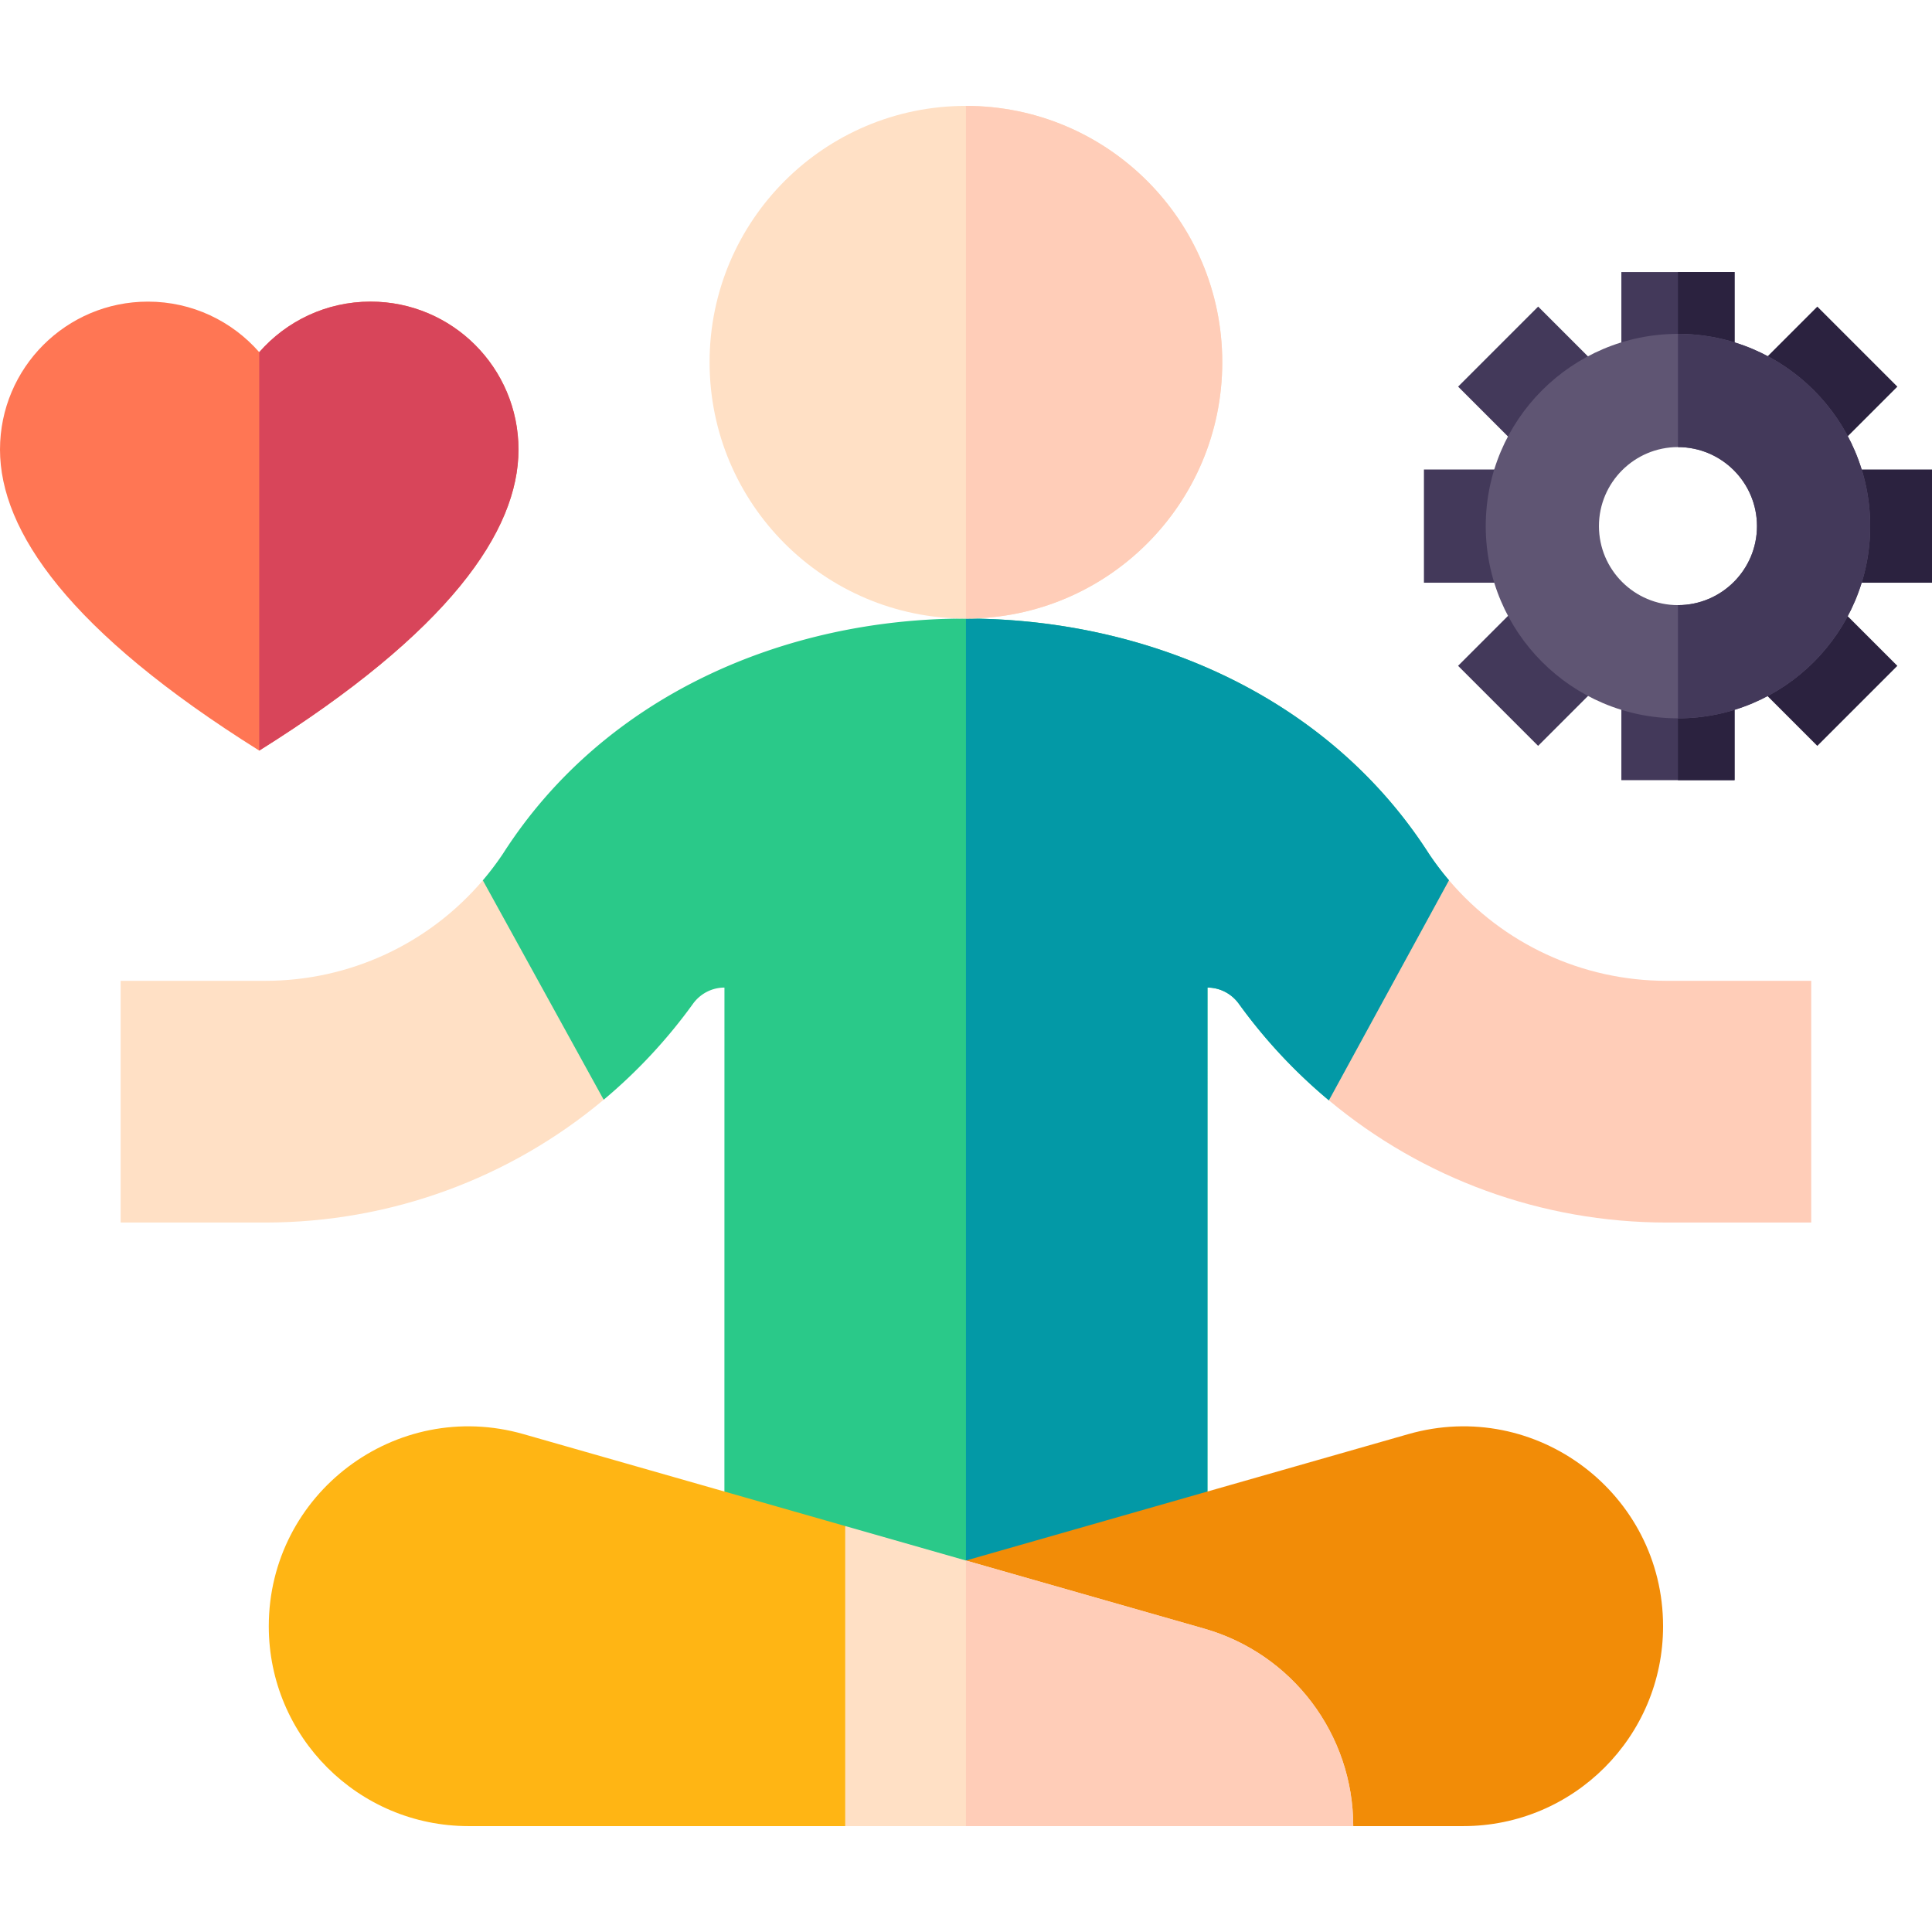
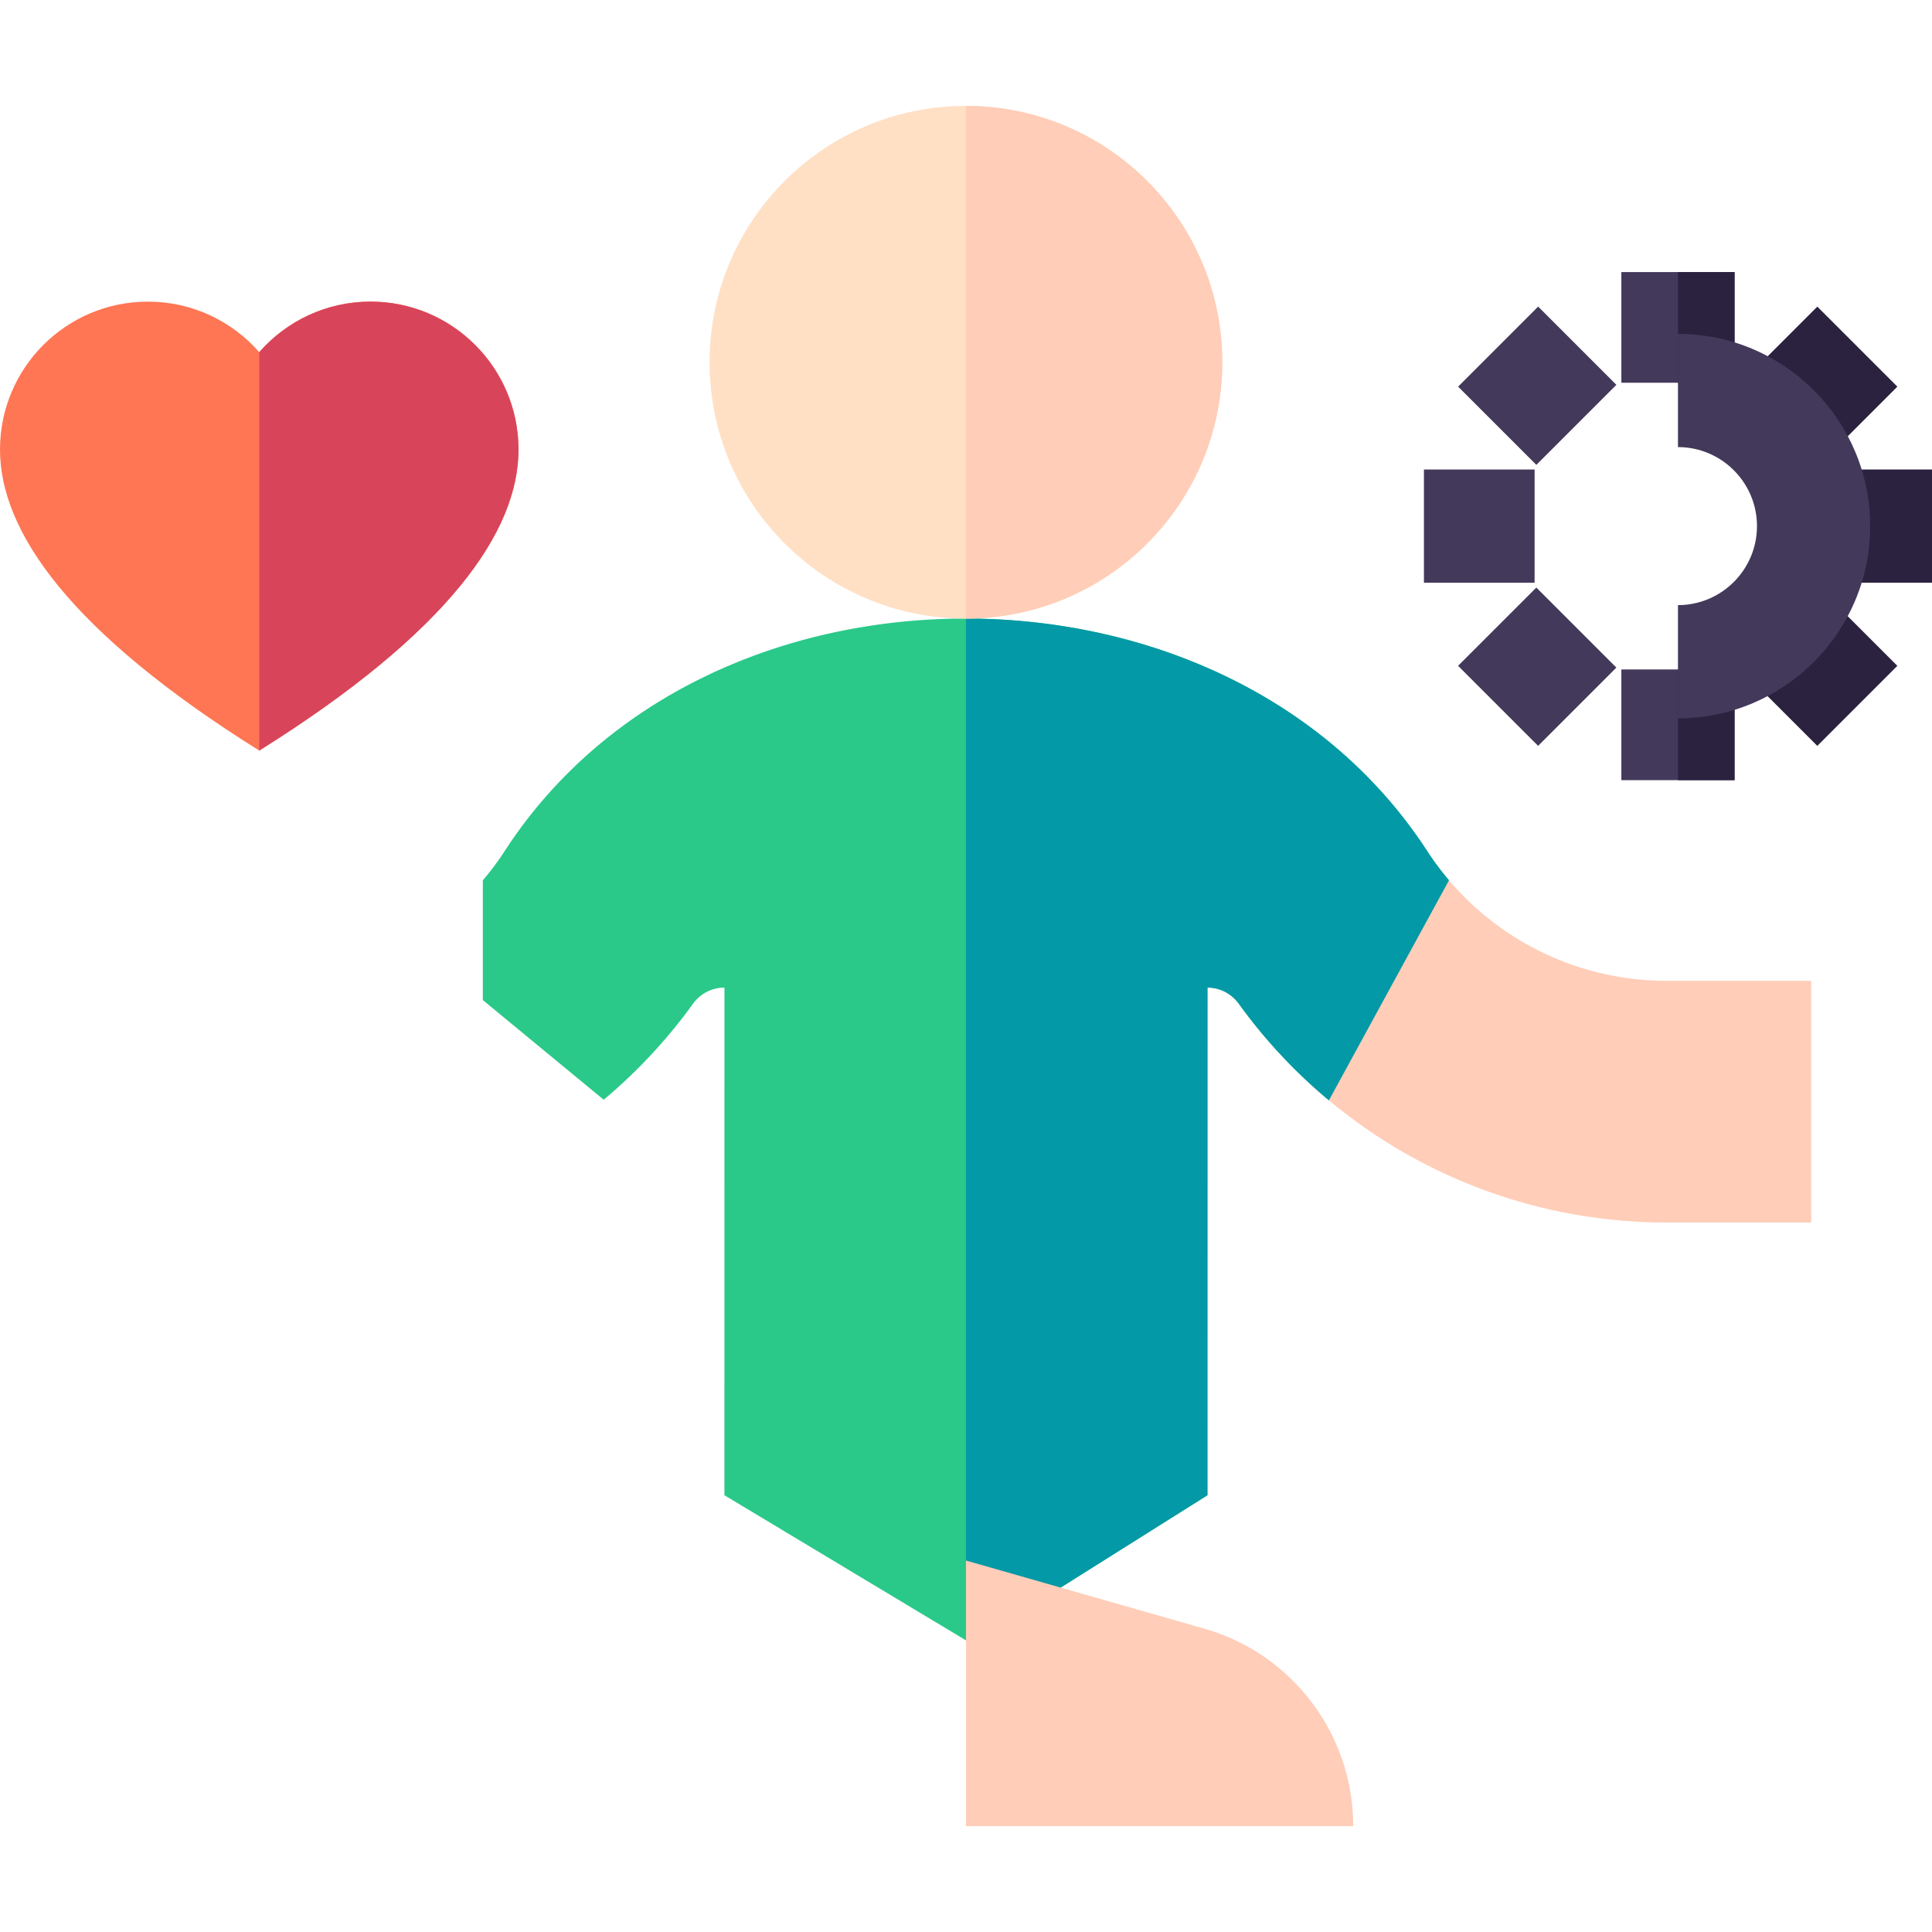
<svg xmlns="http://www.w3.org/2000/svg" version="1.1" width="512" height="512" x="0" y="0" viewBox="0 0 511.98 511.98" style="enable-background:new 0 0 512 512" xml:space="preserve">
  <g>
    <path fill="#FF7654" d="M137.4 119.139c0 21.6-18.36 48.25-68.7 79.77-50.34-31.52-68.7-58.17-68.7-79.77 0-21.66 17.55-39.21 39.2-39.21 11.77 0 22.31 5.19 29.5 13.4 7.18-8.21 17.73-13.4 29.5-13.4 21.65 0 39.2 17.55 39.2 39.21z" opacity="1" data-original="#ff7654" />
    <path fill="#2AC989" d="M383.98 233.279v36.95l-31.82 21.36a140.216 140.216 0 0 1-23.86-25.58c-1.93-2.68-5.01-4.3-8.32-4.3l-.01 134.53-62.53 39.34-1.46-.88-64.01-38.46.01-134.53c-3.32 0-6.41 1.62-8.35 4.31a140.12 140.12 0 0 1-23.65 25.41l-32.03-26.41v-31.73a76.96 76.96 0 0 0 5.37-7.11c26.87-41.96 74.77-62.3 122.65-62.26h.01c47.93.04 95.83 20.49 122.64 62.26 1.66 2.49 3.45 4.86 5.36 7.1z" opacity="1" data-original="#2ac989" />
    <path fill="#0399A6" d="M383.98 233.279v36.95l-31.82 21.36a140.216 140.216 0 0 1-23.86-25.58c-1.93-2.68-5.01-4.3-8.32-4.3l-.01 134.53-62.53 39.34-1.46-.88v-270.78c47.93.04 95.83 20.49 122.64 62.26 1.66 2.49 3.45 4.86 5.36 7.1z" opacity="1" data-original="#0399a6" />
-     <path fill="#FFE0C5" d="M70.282 259.919H31.971v64.054h38.311c33.289 0 64.871-11.76 89.695-32.545l-32.025-58.139c-14.301 16.813-35.274 26.63-57.67 26.63z" opacity="1" data-original="#ffe0c5" />
    <path fill="#FFCDB8" d="M441.66 259.919c-22.4 0-43.376-9.821-57.678-26.639l-31.822 58.31c24.794 20.683 56.298 32.383 89.5 32.383h38.311v-64.054z" opacity="1" data-original="#ffcdb8" />
    <path fill="#FFE0C5" d="M323.899 95.99c0 37.52-30.398 67.918-67.918 67.929h-.011c-37.52 0-67.929-30.409-67.929-67.929s30.409-67.929 67.929-67.929h.011c37.52.011 67.918 30.409 67.918 67.929z" opacity="1" data-original="#ffe0c5" />
    <path fill="#FFCDB8" d="M323.899 95.99c0 37.52-30.398 67.918-67.918 67.929V28.061c37.52.011 67.918 30.409 67.918 67.929z" opacity="1" data-original="#ffcdb8" />
-     <path fill="#F28C07" d="M358.607 483.919h29.152c29.247 0 52.956-23.709 52.956-52.956 0-35.183-33.675-60.584-67.505-50.919L255.971 413.54z" opacity="1" data-original="#f28c07" />
-     <path fill="#FFE0C5" d="M358.61 483.919H223.98l-21.75-39.76 21.75-39.76 32 9.14 63.15 18.05c23.37 6.67 39.48 28.03 39.48 52.33z" opacity="1" data-original="#ffe0c5" />
    <path fill="#FFCDB8" d="M358.61 483.919H255.98v-70.38l63.15 18.05c23.37 6.67 39.48 28.03 39.48 52.33z" opacity="1" data-original="#ffcdb8" />
-     <path fill="#FFB514" d="M138.732 380.044c-33.829-9.666-67.505 15.736-67.505 50.919 0 29.247 23.709 52.956 52.956 52.956h99.797V404.4z" opacity="1" data-original="#ffb514" />
    <g fill="#43395A">
      <path d="M429.66 72.099h30v29.33h-30zM429.66 177.409h30v29.33h-30zM386.4 102.455l21.21-21.21 20.736 20.737-21.21 21.21z" fill="#43395A" opacity="1" data-original="#43395a" />
    </g>
    <path fill="#2B223F" d="m460.85 176.921 21.21-21.21 20.735 20.737-21.21 21.21zM460.857 101.99l20.736-20.737 21.21 21.21-20.736 20.736z" opacity="1" data-original="#2b223f" />
    <path fill="#43395A" d="m386.392 176.44 20.736-20.736 21.21 21.21-20.736 20.736z" opacity="1" data-original="#43395a" />
    <path fill="#2B223F" d="M444.66 72.099h15v29.33h-15zM444.66 177.409h15v29.33h-15zM482.652 124.419h29.328v30h-29.328z" opacity="1" data-original="#2b223f" />
    <path fill="#43395A" d="M377.341 124.419h29.328v30h-29.328z" opacity="1" data-original="#43395a" />
-     <path fill="#5F5573" d="M444.66 88.479c-28.09 0-50.94 22.85-50.94 50.94s22.85 50.94 50.94 50.94 50.94-22.85 50.94-50.94-22.85-50.94-50.94-50.94zm0 71.88c-11.54 0-20.94-9.39-20.94-20.94s9.4-20.94 20.94-20.94c11.55 0 20.94 9.39 20.94 20.94s-9.39 20.94-20.94 20.94z" opacity="1" data-original="#5f5573" />
    <path fill="#43395A" d="M495.6 139.419c0 28.09-22.85 50.94-50.94 50.94v-30c11.55 0 20.94-9.39 20.94-20.94s-9.39-20.94-20.94-20.94v-30c28.09 0 50.94 22.85 50.94 50.94z" opacity="1" data-original="#43395a" />
    <path fill="#D8455A" d="M137.4 119.139c0 21.6-18.36 48.25-68.7 79.77V93.329c7.18-8.21 17.73-13.4 29.5-13.4 21.65 0 39.2 17.55 39.2 39.21z" opacity="1" data-original="#d8455a" />
  </g>
</svg>